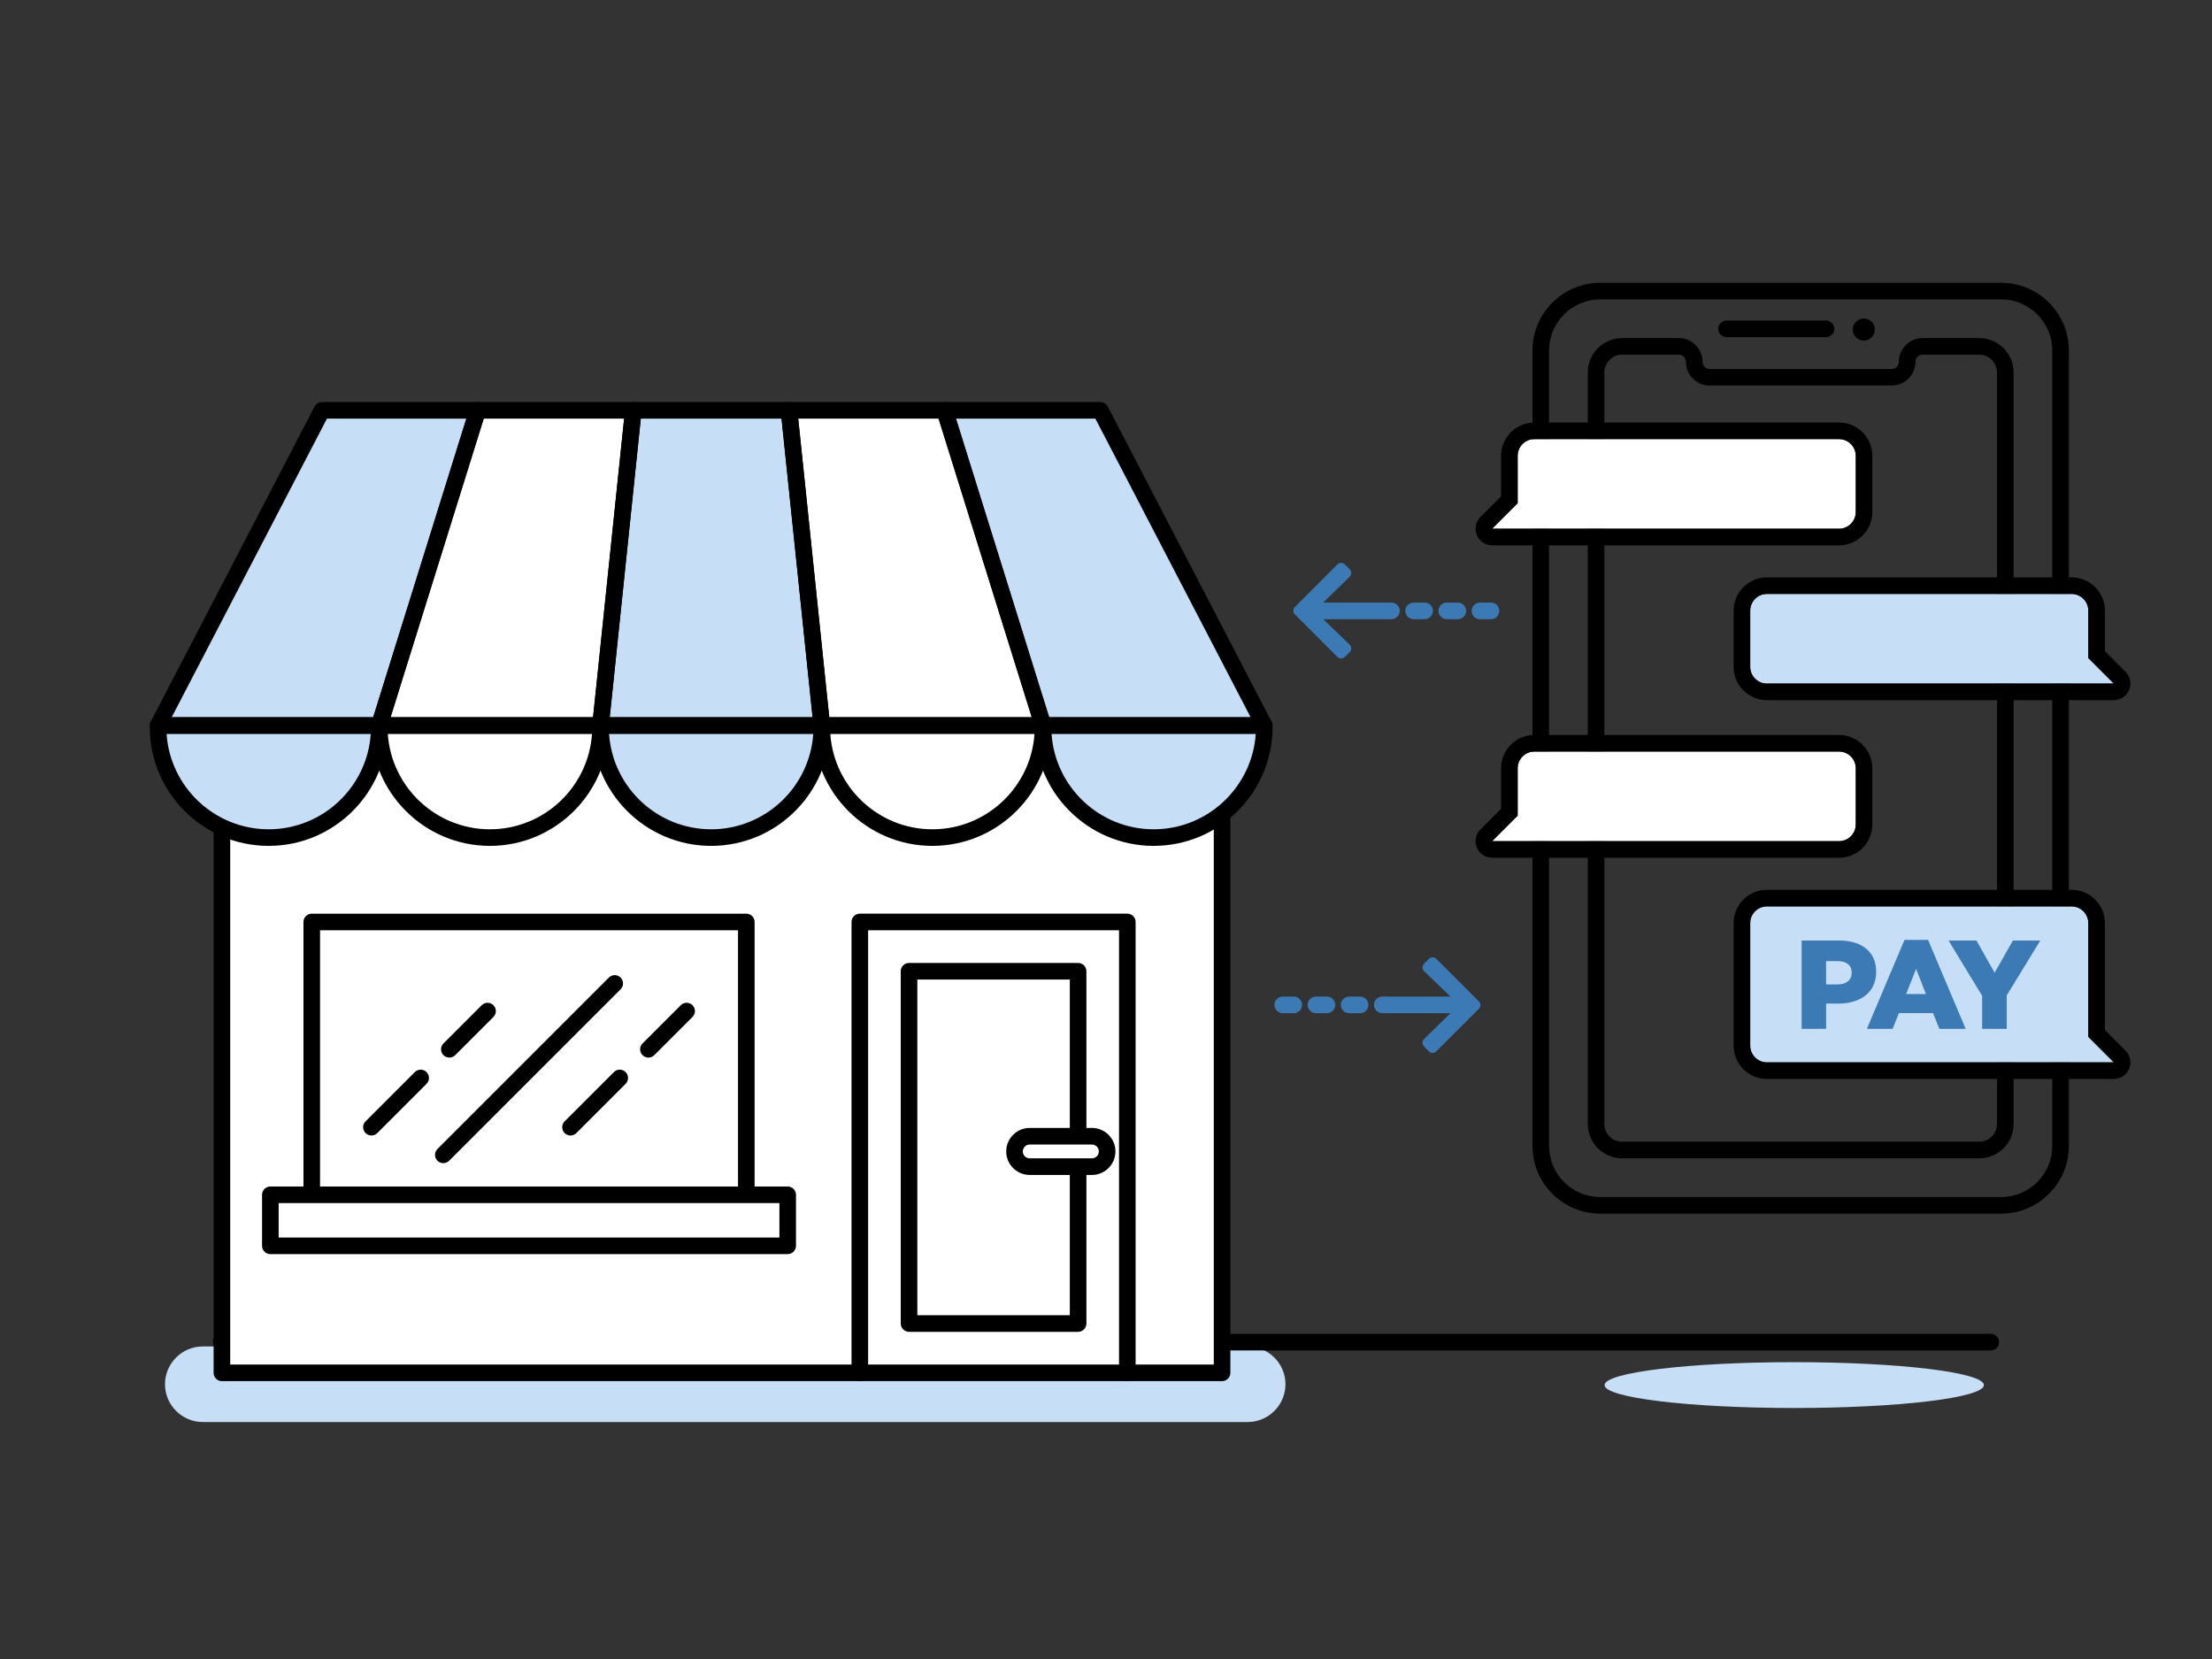
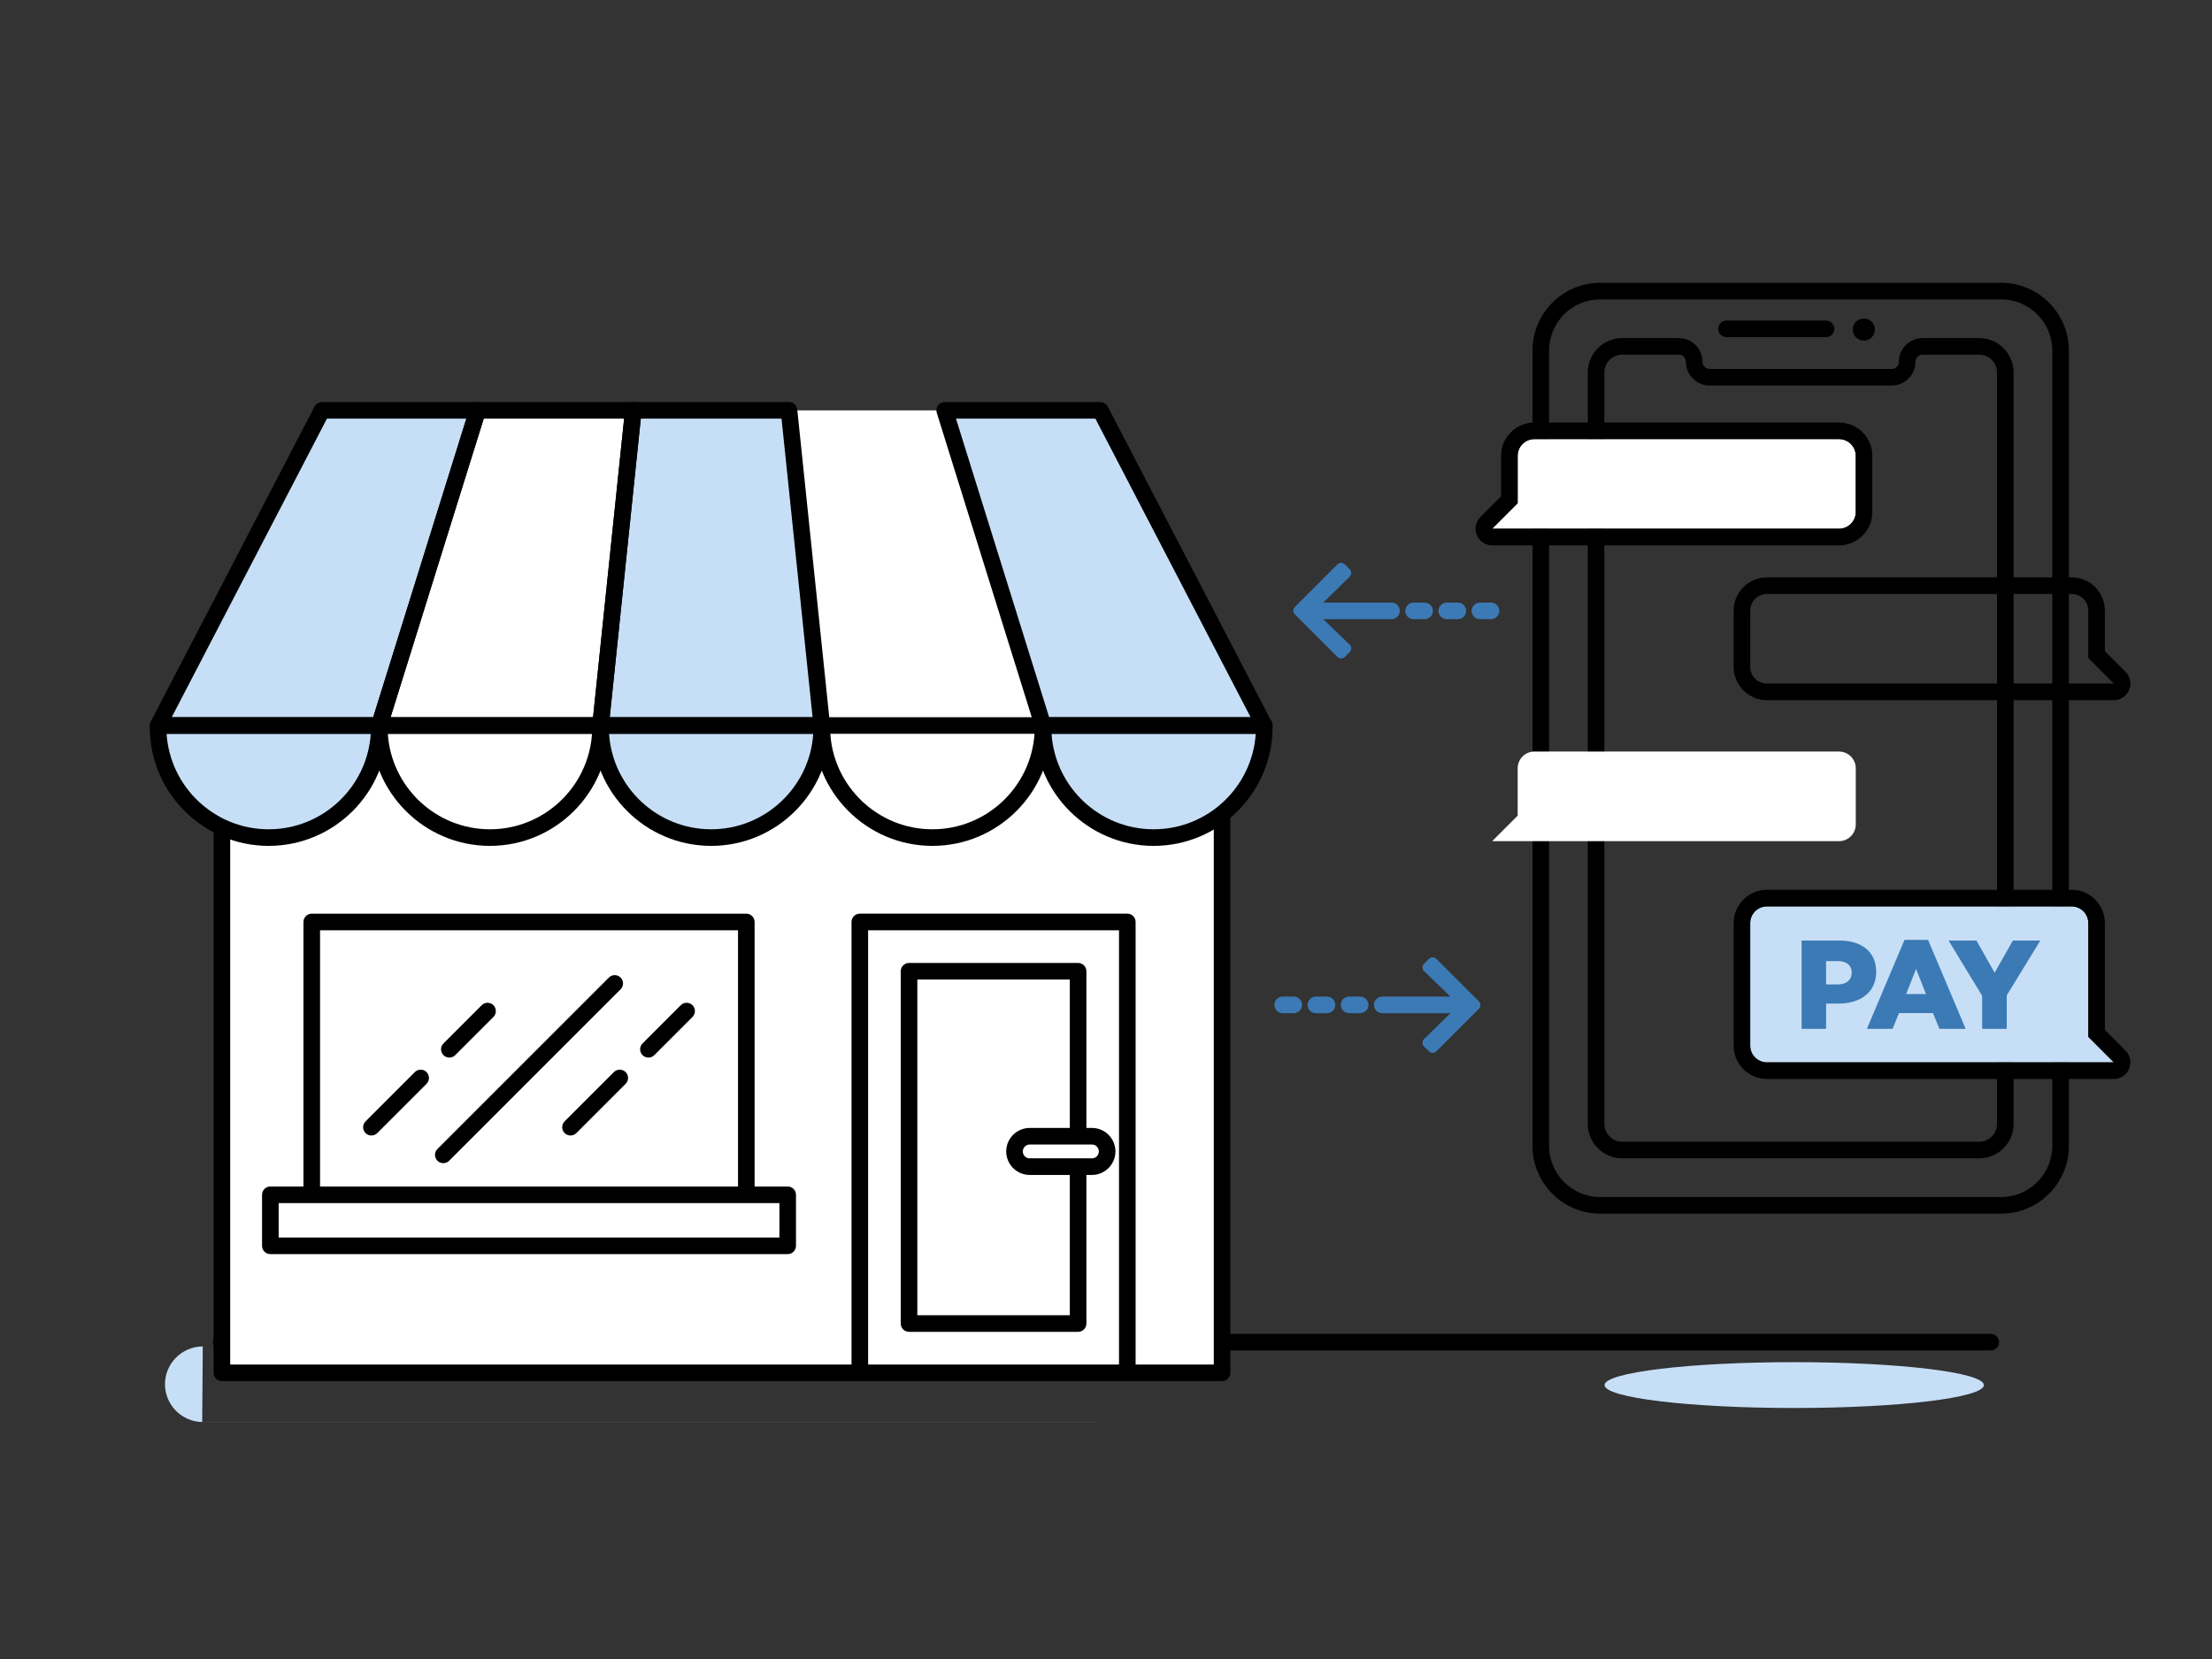
<svg xmlns="http://www.w3.org/2000/svg" id="Layer_2" viewBox="0 0 200 150">
  <rect x="0" y="0" width="200" height="150" fill="#333333" stroke="none" />
  <ellipse cx="162.227" cy="125.233" rx="17.148" ry="2.072" fill="#c6dff7" />
-   <path d="M18.334,121.74c-1.879,0-3.417,1.538-3.417,3.417s1.537,3.417,3.417,3.417H112.81c1.879,0,3.417-1.537,3.417-3.417,0-1.861-1.51-3.383-3.365-3.411l-94.529-.005Z" fill="#c6dff7" />
+   <path d="M18.334,121.74c-1.879,0-3.417,1.538-3.417,3.417s1.537,3.417,3.417,3.417H112.81l-94.529-.005Z" fill="#c6dff7" />
  <path d="M180,122.101H20c-.414,0-.75-.336-.75-.75s.336-.75,.75-.75H180c.414,0,.75,.336,.75,.75s-.336,.75-.75,.75Z" />
  <g>
    <g id="trade_tent_1">
      <polygon points="20.065 64.295 20.065 124.126 110.496 124.126 110.496 64.236 20.065 64.295" fill="#fff" />
    </g>
    <g id="trade_tent_1-2">
      <path d="M67.478,110.726H28.188c-.414,0-.75-.336-.75-.75v-26.615c0-.414,.336-.75,.75-.75h39.29c.414,0,.75,.336,.75,.75v26.615c0,.414-.336,.75-.75,.75Zm-38.54-1.5h37.79v-25.115H28.938v25.115Z" />
      <path d="M101.927,124.876c-.414,0-.75-.336-.75-.75v-40.016h-22.686v40.016c0,.414-.336,.75-.75,.75s-.75-.336-.75-.75v-40.766c0-.414,.336-.75,.75-.75h24.186c.414,0,.75,.336,.75,.75v40.766c0,.414-.336,.75-.75,.75Z" />
      <path d="M110.496,124.876H20.064c-.414,0-.75-.336-.75-.75v-59.83c0-.414,.336-.75,.749-.75l90.432-.06h0c.199,0,.39,.079,.53,.22s.22,.331,.22,.53v59.89c0,.414-.336,.75-.75,.75Zm-89.682-1.5H109.746v-58.389l-88.932,.058v58.331Z" />
      <rect x="24.444" y="108.027" width="46.776" height="4.615" fill="#fff" />
      <path d="M71.221,113.392H24.444c-.414,0-.75-.336-.75-.75v-4.614c0-.414,.336-.75,.75-.75h46.776c.414,0,.75,.336,.75,.75v4.614c0,.414-.336,.75-.75,.75Zm-46.026-1.5h45.276v-3.114H25.194v3.114Z" />
      <g>
        <path d="M40.082,105.168c-.192,0-.384-.073-.53-.22-.293-.293-.293-.768,0-1.061l15.5-15.5c.293-.293,.768-.293,1.061,0s.293,.768,0,1.061l-15.5,15.5c-.146,.146-.338,.22-.53,.22Z" />
        <g>
          <path d="M51.582,102.668c-.192,0-.384-.073-.53-.22-.293-.293-.293-.768,0-1.061l4.453-4.453c.293-.293,.768-.293,1.061,0s.293,.768,0,1.061l-4.453,4.453c-.146,.146-.338,.22-.53,.22Z" />
          <path d="M58.627,95.623c-.192,0-.384-.073-.53-.22-.293-.293-.293-.768,0-1.061l3.455-3.455c.293-.293,.768-.293,1.061,0s.293,.768,0,1.061l-3.455,3.455c-.146,.146-.338,.22-.53,.22Z" />
        </g>
        <g>
          <path d="M33.582,102.668c-.192,0-.384-.073-.53-.22-.293-.293-.293-.768,0-1.061l4.453-4.453c.293-.293,.768-.293,1.061,0s.293,.768,0,1.061l-4.453,4.453c-.146,.146-.338,.22-.53,.22Z" />
          <path d="M40.627,95.623c-.192,0-.384-.073-.53-.22-.293-.293-.293-.768,0-1.061l3.455-3.455c.293-.293,.768-.293,1.061,0s.293,.768,0,1.061l-3.455,3.455c-.146,.146-.338,.22-.53,.22Z" />
        </g>
      </g>
      <path d="M97.478,120.419h-15.286c-.414,0-.75-.336-.75-.75v-31.853c0-.414,.336-.75,.75-.75h15.286c.414,0,.75,.336,.75,.75v31.853c0,.414-.336,.75-.75,.75Zm-14.536-1.5h13.786v-30.353h-13.786v30.353Z" />
      <g>
        <rect x="91.727" y="102.733" width="8.375" height="2.75" rx="1.375" ry="1.375" fill="#fff" />
        <path d="M98.728,106.233h-5.625c-1.172,0-2.125-.953-2.125-2.125s.953-2.125,2.125-2.125h5.625c1.172,0,2.125,.953,2.125,2.125s-.953,2.125-2.125,2.125Zm-5.625-2.75c-.345,0-.625,.28-.625,.625s.28,.625,.625,.625h5.625c.345,0,.625-.28,.625-.625s-.28-.625-.625-.625h-5.625Z" />
      </g>
    </g>
    <g>
      <g>
        <polygon points="34.294 65.598 14.29 65.598 29.106 37.103 43.184 37.103 34.294 65.598" fill="#c6dff7" />
        <polygon points="54.298 65.598 34.294 65.598 43.184 37.103 57.261 37.103 54.298 65.598" fill="#fff" />
        <polygon points="74.302 65.598 54.298 65.598 57.261 37.103 71.339 37.103 74.302 65.598" fill="#c6dff7" />
        <polygon points="94.306 65.598 74.302 65.598 71.339 37.103 85.416 37.103 94.306 65.598" fill="#fff" />
        <polygon points="114.31 65.598 94.306 65.598 85.416 37.103 99.494 37.103 114.31 65.598" fill="#c6dff7" />
      </g>
      <g>
        <path d="M14.29,65.598h20.004v.132c0,5.52-4.482,10.002-10.002,10.002h0c-5.52,0-10.002-4.482-10.002-10.002v-.132h0Z" fill="#c6dff7" />
        <path d="M34.294,65.598h20.004v.132c0,5.52-4.482,10.002-10.002,10.002h0c-5.52,0-10.002-4.482-10.002-10.002v-.132h0Z" fill="#fff" />
        <path d="M54.298,65.598h20.004v.132c0,5.52-4.482,10.002-10.002,10.002h0c-5.52,0-10.002-4.482-10.002-10.002v-.132h0Z" fill="#c6dff7" />
        <path d="M74.302,65.598h20.004v.132c0,5.52-4.482,10.002-10.002,10.002h0c-5.52,0-10.002-4.482-10.002-10.002v-.132h0Z" fill="#fff" />
        <path d="M94.306,65.598h20.004v.132c0,5.52-4.482,10.002-10.002,10.002h0c-5.52,0-10.002-4.482-10.002-10.002v-.132h0Z" fill="#c6dff7" />
      </g>
      <g>
        <g>
          <path d="M34.294,66.348H14.29c-.262,0-.505-.137-.641-.36-.137-.225-.146-.503-.024-.735l14.816-28.495c.129-.249,.385-.404,.665-.404h14.077c.238,0,.463,.113,.604,.306,.141,.192,.183,.44,.111,.668l-8.89,28.495c-.098,.313-.388,.526-.716,.526Zm-18.769-1.5h18.217l8.422-26.995h-12.603l-14.036,26.995Z" />
          <path d="M54.298,66.348h-20.004c-.238,0-.463-.113-.604-.306-.141-.192-.183-.44-.111-.668l8.89-28.495c.098-.313,.388-.526,.716-.526h14.078c.213,0,.415,.09,.557,.248,.143,.157,.211,.368,.189,.579l-2.964,28.495c-.04,.383-.362,.673-.746,.673Zm-18.984-1.5h18.309l2.808-26.995h-12.694l-8.422,26.995Z" />
          <path d="M74.302,66.348h-20.004c-.213,0-.415-.09-.557-.248-.143-.157-.211-.368-.189-.579l2.964-28.495c.04-.383,.362-.673,.746-.673h14.077c.384,0,.706,.29,.746,.673l2.963,28.495c.021,.211-.047,.422-.189,.579-.142,.158-.344,.248-.557,.248Zm-19.172-1.5h18.34l-2.807-26.995h-12.726l-2.808,26.995Z" />
-           <path d="M94.307,66.348h-20.005c-.384,0-.706-.29-.746-.673l-2.963-28.495c-.021-.211,.047-.422,.189-.579,.142-.158,.344-.248,.557-.248h14.077c.328,0,.618,.213,.716,.526l8.891,28.495c.071,.228,.029,.476-.111,.668-.142,.192-.366,.306-.604,.306Zm-19.329-1.5h18.31l-8.423-26.995h-12.693l2.807,26.995Z" />
          <path d="M114.311,66.348h-20.004c-.328,0-.618-.213-.716-.526l-8.891-28.495c-.071-.228-.029-.476,.111-.668,.142-.192,.366-.306,.604-.306h14.078c.28,0,.536,.155,.665,.404l14.816,28.495c.121,.232,.112,.511-.024,.735-.136,.224-.379,.36-.641,.36Zm-19.452-1.5h18.217l-14.036-26.995h-12.604l8.423,26.995Z" />
        </g>
        <g>
          <path d="M24.292,76.481c-5.929,0-10.752-4.823-10.752-10.752v-.132c0-.414,.336-.75,.75-.75h20.004c.414,0,.75,.336,.75,.75v.132c0,5.929-4.823,10.752-10.752,10.752Zm-9.231-10.134c.319,4.814,4.338,8.634,9.231,8.634s8.912-3.819,9.231-8.634H15.061Z" />
          <path d="M44.296,76.481c-5.929,0-10.752-4.823-10.752-10.752v-.132c0-.414,.336-.75,.75-.75h20.004c.414,0,.75,.336,.75,.75v.132c0,5.929-4.823,10.752-10.752,10.752Zm-9.231-10.134c.319,4.814,4.338,8.634,9.231,8.634s8.912-3.819,9.231-8.634h-18.463Z" />
          <path d="M64.3,76.481c-5.929,0-10.752-4.823-10.752-10.752v-.132c0-.414,.336-.75,.75-.75h20.004c.414,0,.75,.336,.75,.75v.132c0,5.929-4.823,10.752-10.752,10.752Zm-9.231-10.134c.319,4.814,4.338,8.634,9.231,8.634s8.912-3.819,9.231-8.634h-18.463Z" />
          <path d="M84.305,76.481c-5.929,0-10.753-4.823-10.753-10.752v-.132c0-.414,.336-.75,.75-.75h20.005c.414,0,.75,.336,.75,.75v.132c0,5.929-4.823,10.752-10.752,10.752Zm-9.232-10.134c.319,4.814,4.338,8.634,9.232,8.634s8.912-3.819,9.231-8.634h-18.464Z" />
          <path d="M104.309,76.481c-5.929,0-10.752-4.823-10.752-10.752v-.132c0-.414,.336-.75,.75-.75h20.004c.414,0,.75,.336,.75,.75v.132c0,5.929-4.823,10.752-10.752,10.752Zm-9.231-10.134c.319,4.814,4.338,8.634,9.231,8.634s8.912-3.819,9.231-8.634h-18.463Z" />
        </g>
      </g>
    </g>
  </g>
  <g>
    <path d="M180.931,109.733h-36.24c-3.38,0-6.13-2.75-6.13-6.13V31.696c0-3.38,2.75-6.13,6.13-6.13h36.24c3.38,0,6.13,2.75,6.13,6.13V103.604c0,3.38-2.75,6.13-6.13,6.13ZM144.69,27.066c-2.553,0-4.63,2.077-4.63,4.63V103.604c0,2.553,2.077,4.63,4.63,4.63h36.24c2.553,0,4.63-2.077,4.63-4.63V31.696c0-2.553-2.077-4.63-4.63-4.63h-36.24Z" />
    <path d="M178.949,104.733h-32.277c-1.716,0-3.111-1.396-3.111-3.111V33.678c0-1.716,1.396-3.111,3.111-3.111h5.118c1.183,0,2.146,.963,2.146,2.146,0,.356,.29,.646,.646,.646h16.459c.355,0,.646-.29,.646-.646,0-1.183,.963-2.146,2.146-2.146h5.118c1.716,0,3.111,1.396,3.111,3.111V101.622c0,1.716-1.396,3.111-3.111,3.111Zm-32.277-72.667c-.889,0-1.611,.723-1.611,1.611V101.622c0,.889,.723,1.611,1.611,1.611h32.277c.889,0,1.611-.723,1.611-1.611V33.678c0-.889-.723-1.611-1.611-1.611h-5.118c-.355,0-.646,.29-.646,.646,0,1.184-.963,2.146-2.146,2.146h-16.459c-1.183,0-2.146-.963-2.146-2.146,0-.355-.29-.646-.646-.646h-5.118Z" />
    <g>
      <path d="M165.103,30.483h-9c-.414,0-.75-.336-.75-.75s.336-.75,.75-.75h9c.414,0,.75,.336,.75,.75s-.336,.75-.75,.75Z" />
      <circle cx="168.519" cy="29.796" r="1" />
    </g>
    <g>
      <path d="M166.281,39.703h-27.551c-.83,0-1.508,.679-1.508,1.508v4.287l-2.307,2.307h31.367c.83,0,1.508-.679,1.508-1.508v-5.086c0-.83-.679-1.508-1.508-1.508Z" fill="#fff" />
      <path d="M166.281,39.703c.83,0,1.508,.679,1.508,1.508v5.086c0,.83-.679,1.508-1.508,1.508h-31.367l2.307-2.307v-4.287c0-.83,.679-1.508,1.508-1.508h27.551m0-1.5h-27.551c-1.659,0-3.008,1.349-3.008,3.008v3.666l-1.868,1.868c-.429,.429-.557,1.074-.325,1.635,.232,.56,.779,.926,1.386,.926h31.367c1.659,0,3.008-1.349,3.008-3.008v-5.086c0-1.659-1.35-3.008-3.008-3.008h0Z" />
    </g>
    <g>
-       <path d="M159.756,53.703h27.551c.83,0,1.508,.679,1.508,1.508v4.287l2.307,2.307h-31.367c-.83,0-1.508-.679-1.508-1.508v-5.086c0-.83,.679-1.508,1.508-1.508Z" fill="#c6dff7" />
      <path d="M187.307,53.703c.83,0,1.509,.679,1.509,1.508v4.287l2.307,2.307h-31.367c-.83,0-1.508-.679-1.508-1.508v-5.086c0-.83,.679-1.508,1.508-1.508h27.551m0-1.5h-27.551c-1.659,0-3.008,1.35-3.008,3.008v5.086c0,1.659,1.35,3.008,3.008,3.008h31.367c.607,0,1.154-.365,1.386-.926s.104-1.206-.325-1.635l-1.868-1.868v-3.666c0-1.659-1.35-3.008-3.009-3.008h0Z" />
    </g>
    <g>
      <path d="M166.281,67.953h-27.551c-.83,0-1.508,.679-1.508,1.508v4.287l-2.307,2.307h31.367c.83,0,1.508-.679,1.508-1.508v-5.086c0-.83-.679-1.508-1.508-1.508Z" fill="#fff" />
-       <path d="M166.281,67.953c.83,0,1.508,.679,1.508,1.508v5.086c0,.83-.679,1.508-1.508,1.508h-31.367l2.307-2.307v-4.287c0-.83,.679-1.508,1.508-1.508h27.551m0-1.5h-27.551c-1.659,0-3.008,1.349-3.008,3.008v3.666l-1.868,1.868c-.429,.429-.557,1.074-.325,1.635,.232,.56,.779,.926,1.386,.926h31.367c1.659,0,3.008-1.349,3.008-3.008v-5.086c0-1.659-1.35-3.008-3.008-3.008h0Z" />
    </g>
    <g>
      <path d="M159.756,81.953h27.551c.83,0,1.508,.679,1.508,1.508v10.287l2.307,2.307h-31.367c-.83,0-1.508-.679-1.508-1.508v-11.086c0-.83,.679-1.508,1.508-1.508Z" fill="#c6dff7" />
      <path d="M187.307,81.953c.83,0,1.509,.679,1.509,1.508v10.287l2.307,2.307h-31.367c-.83,0-1.508-.679-1.508-1.508v-11.086c0-.83,.679-1.508,1.508-1.508h27.551m0-1.5h-27.551c-1.659,0-3.008,1.35-3.008,3.008v11.086c0,1.659,1.35,3.008,3.008,3.008h31.367c.607,0,1.154-.365,1.386-.926s.104-1.206-.325-1.635l-1.868-1.868v-9.666c0-1.659-1.35-3.008-3.009-3.008h0Z" />
    </g>
    <g>
      <path d="M162.896,85.04h3.422c2.019,0,3.319,1.038,3.319,2.806v.022c0,1.882-1.448,2.874-3.433,2.874h-1.095v2.282h-2.212v-7.985Zm3.262,3.969c.787,0,1.266-.411,1.266-1.038v-.022c0-.685-.479-1.05-1.278-1.05h-1.038v2.111h1.049Z" fill="#3c7ab5" />
      <path d="M172.196,84.983h2.133l3.399,8.042h-2.373l-.582-1.425h-3.079l-.571,1.425h-2.327l3.399-8.042Zm1.939,4.893l-.89-2.27-.901,2.27h1.792Z" fill="#3c7ab5" />
      <path d="M179.216,90.036l-3.034-4.996h2.52l1.643,2.909,1.654-2.909h2.476l-3.034,4.961v3.023h-2.224v-2.988Z" fill="#3c7ab5" />
    </g>
  </g>
  <g>
    <path d="M133.713,90.54l-3.846-3.845c-.184-.185-.485-.185-.672,0l-.439,.439c-.19,.188-.186,.495,.007,.679l2.384,2.296h-6.17c-.414,0-.75,.336-.75,.75s.336,.75,.75,.75h6.17l-2.384,2.331c-.192,.184-.195,.491-.007,.679l.439,.439c.184,.186,.485,.186,.672,0l3.846-3.847c.186-.183,.186-.485,0-.67Z" fill="#3c7ab5" />
    <path d="M116.978,90.108h-1c-.414,0-.75,.336-.75,.75s.336,.75,.75,.75h1c.414,0,.75-.336,.75-.75s-.336-.75-.75-.75Z" fill="#3c7ab5" />
    <path d="M119.978,90.108h-1c-.414,0-.75,.336-.75,.75s.336,.75,.75,.75h1c.414,0,.75-.336,.75-.75s-.336-.75-.75-.75Z" fill="#3c7ab5" />
    <path d="M122.978,90.108h-1c-.414,0-.75,.336-.75,.75s.336,.75,.75,.75h1c.414,0,.75-.336,.75-.75s-.336-.75-.75-.75Z" fill="#3c7ab5" />
  </g>
  <g>
    <path d="M117.075,55.552l3.846,3.845c.184,.185,.485,.185,.672,0l.439-.439c.19-.188,.186-.495-.007-.679l-2.384-2.296h6.17c.414,0,.75-.336,.75-.75s-.336-.75-.75-.75h-6.17l2.384-2.331c.192-.184,.195-.491,.007-.679l-.439-.439c-.184-.186-.485-.186-.672,0l-3.846,3.847c-.186,.183-.186,.485,0,.67Z" fill="#3c7ab5" />
    <path d="M133.81,55.983h1c.414,0,.75-.336,.75-.75s-.336-.75-.75-.75h-1c-.414,0-.75,.336-.75,.75s.336,.75,.75,.75Z" fill="#3c7ab5" />
    <path d="M130.81,55.983h1c.414,0,.75-.336,.75-.75s-.336-.75-.75-.75h-1c-.414,0-.75,.336-.75,.75s.336,.75,.75,.75Z" fill="#3c7ab5" />
    <path d="M127.81,55.983h1c.414,0,.75-.336,.75-.75s-.336-.75-.75-.75h-1c-.414,0-.75,.336-.75,.75s.336,.75,.75,.75Z" fill="#3c7ab5" />
  </g>
</svg>